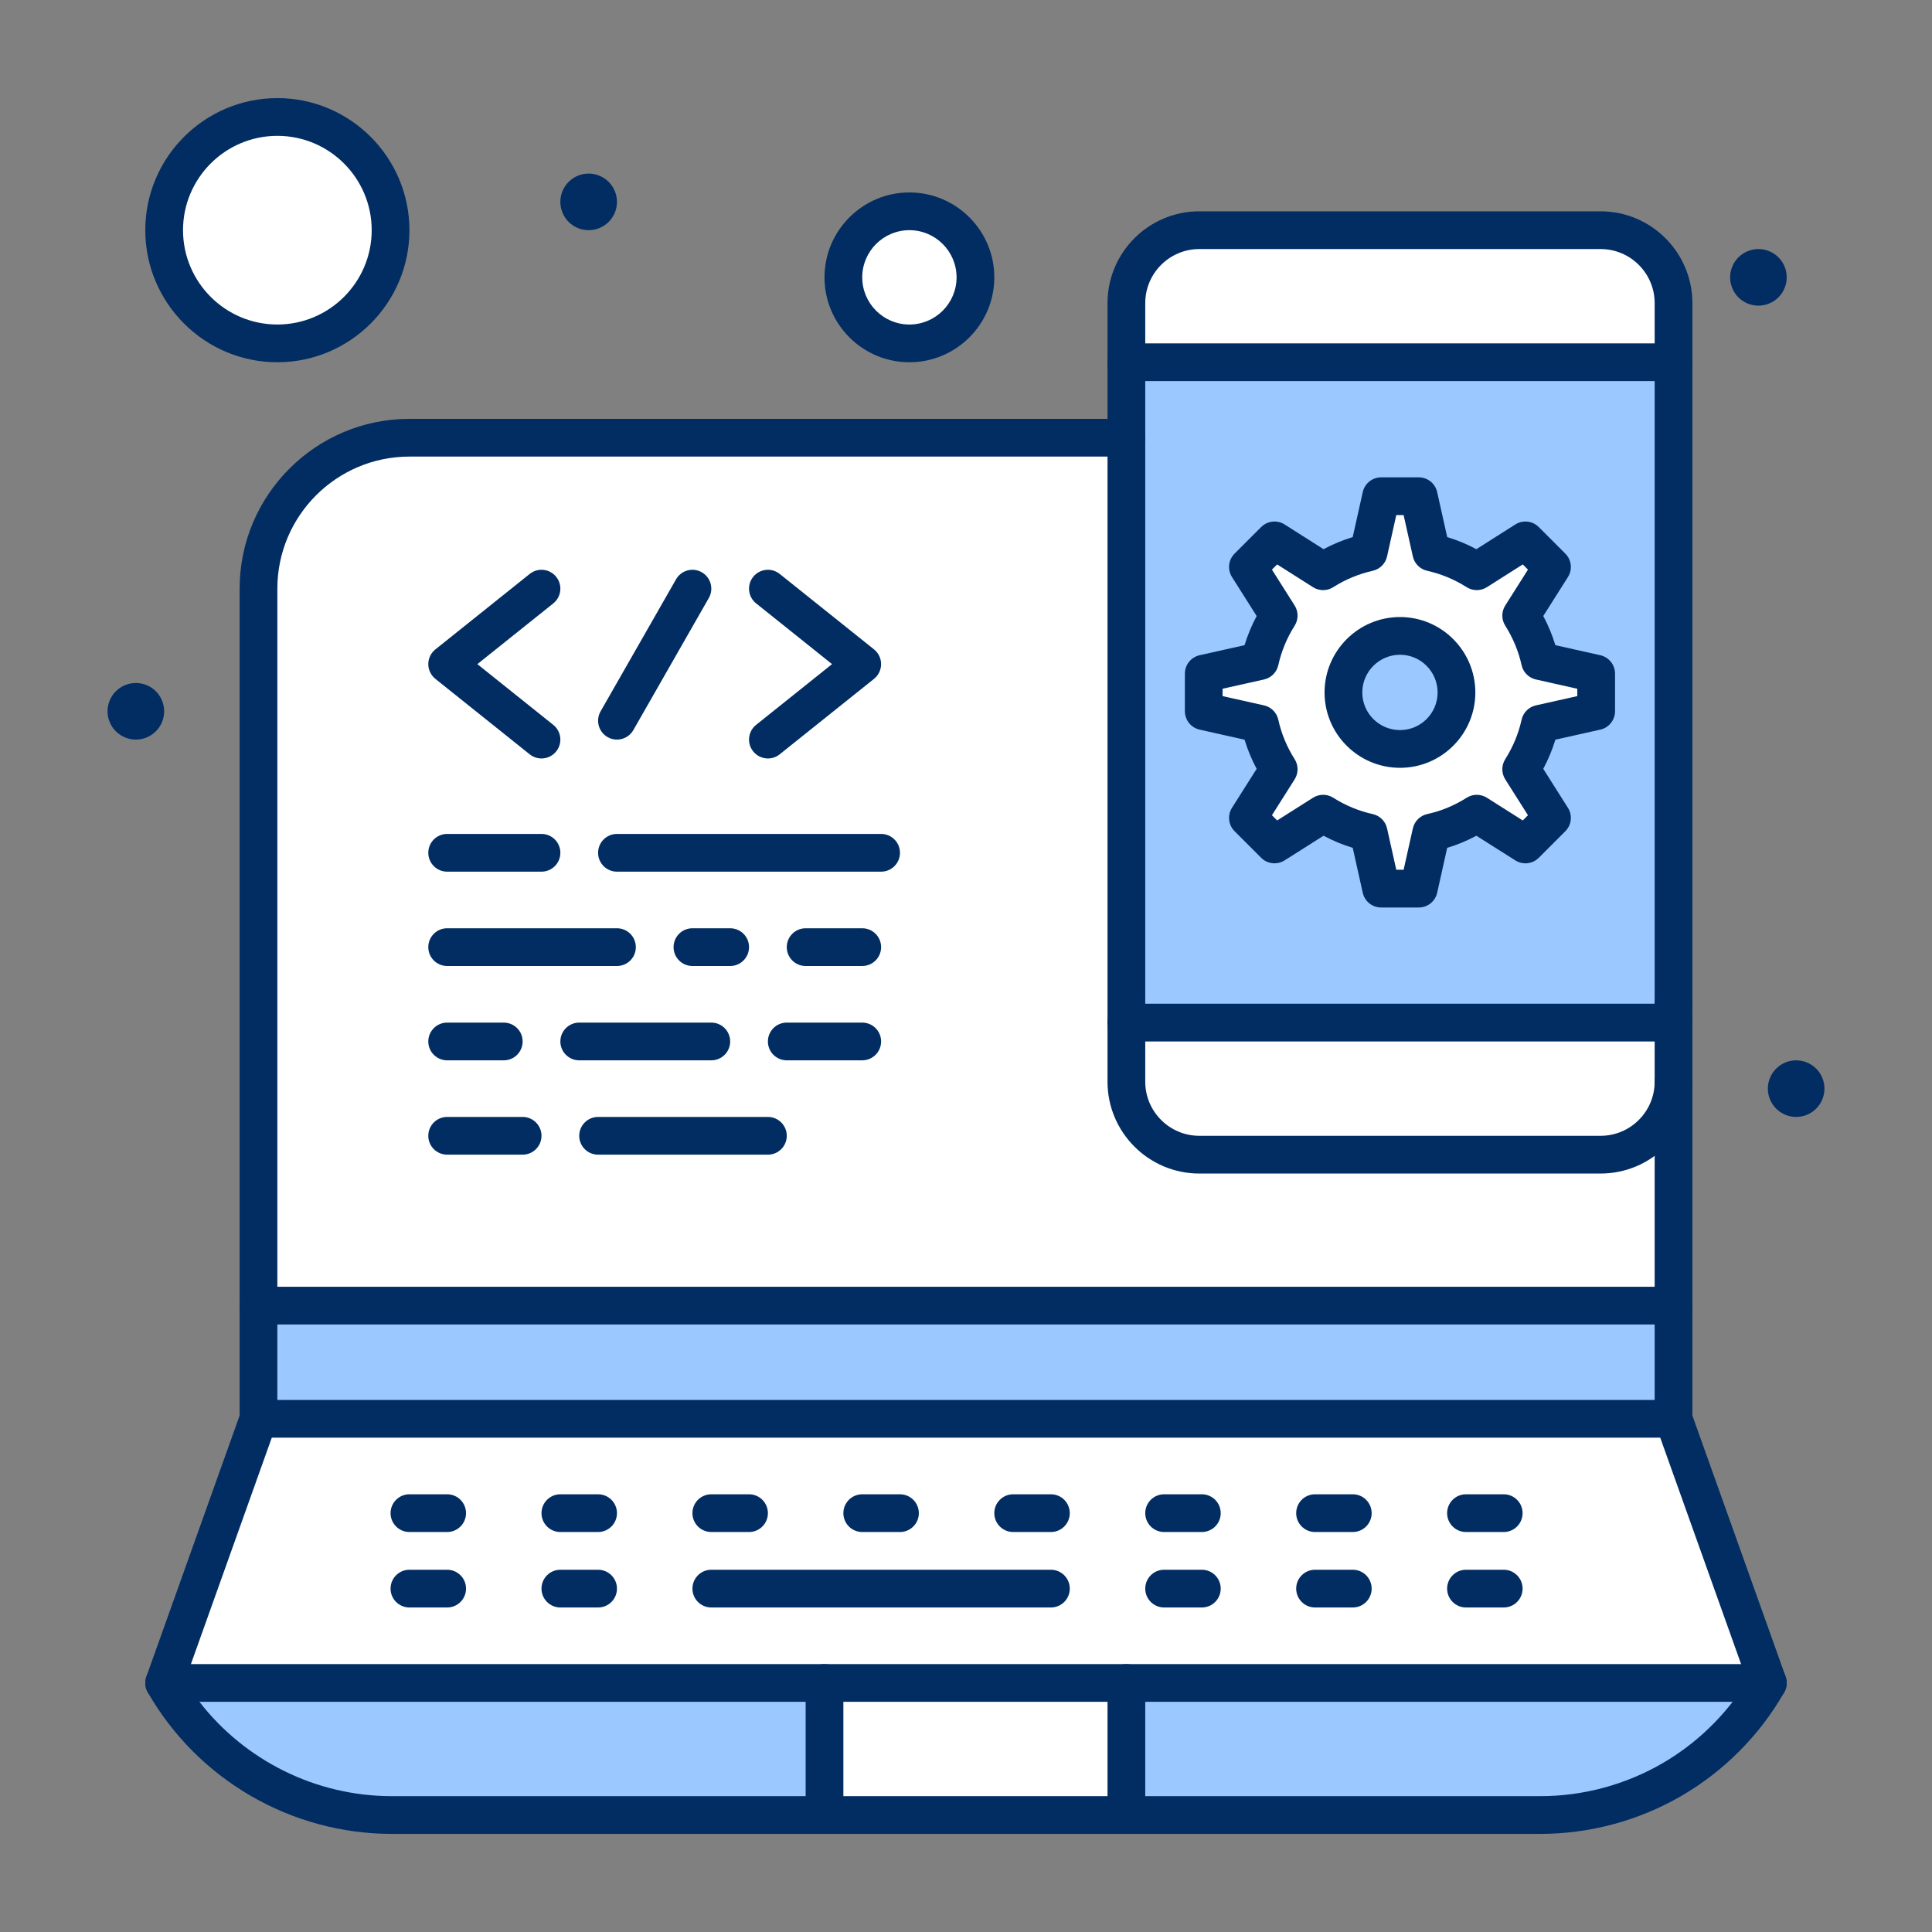
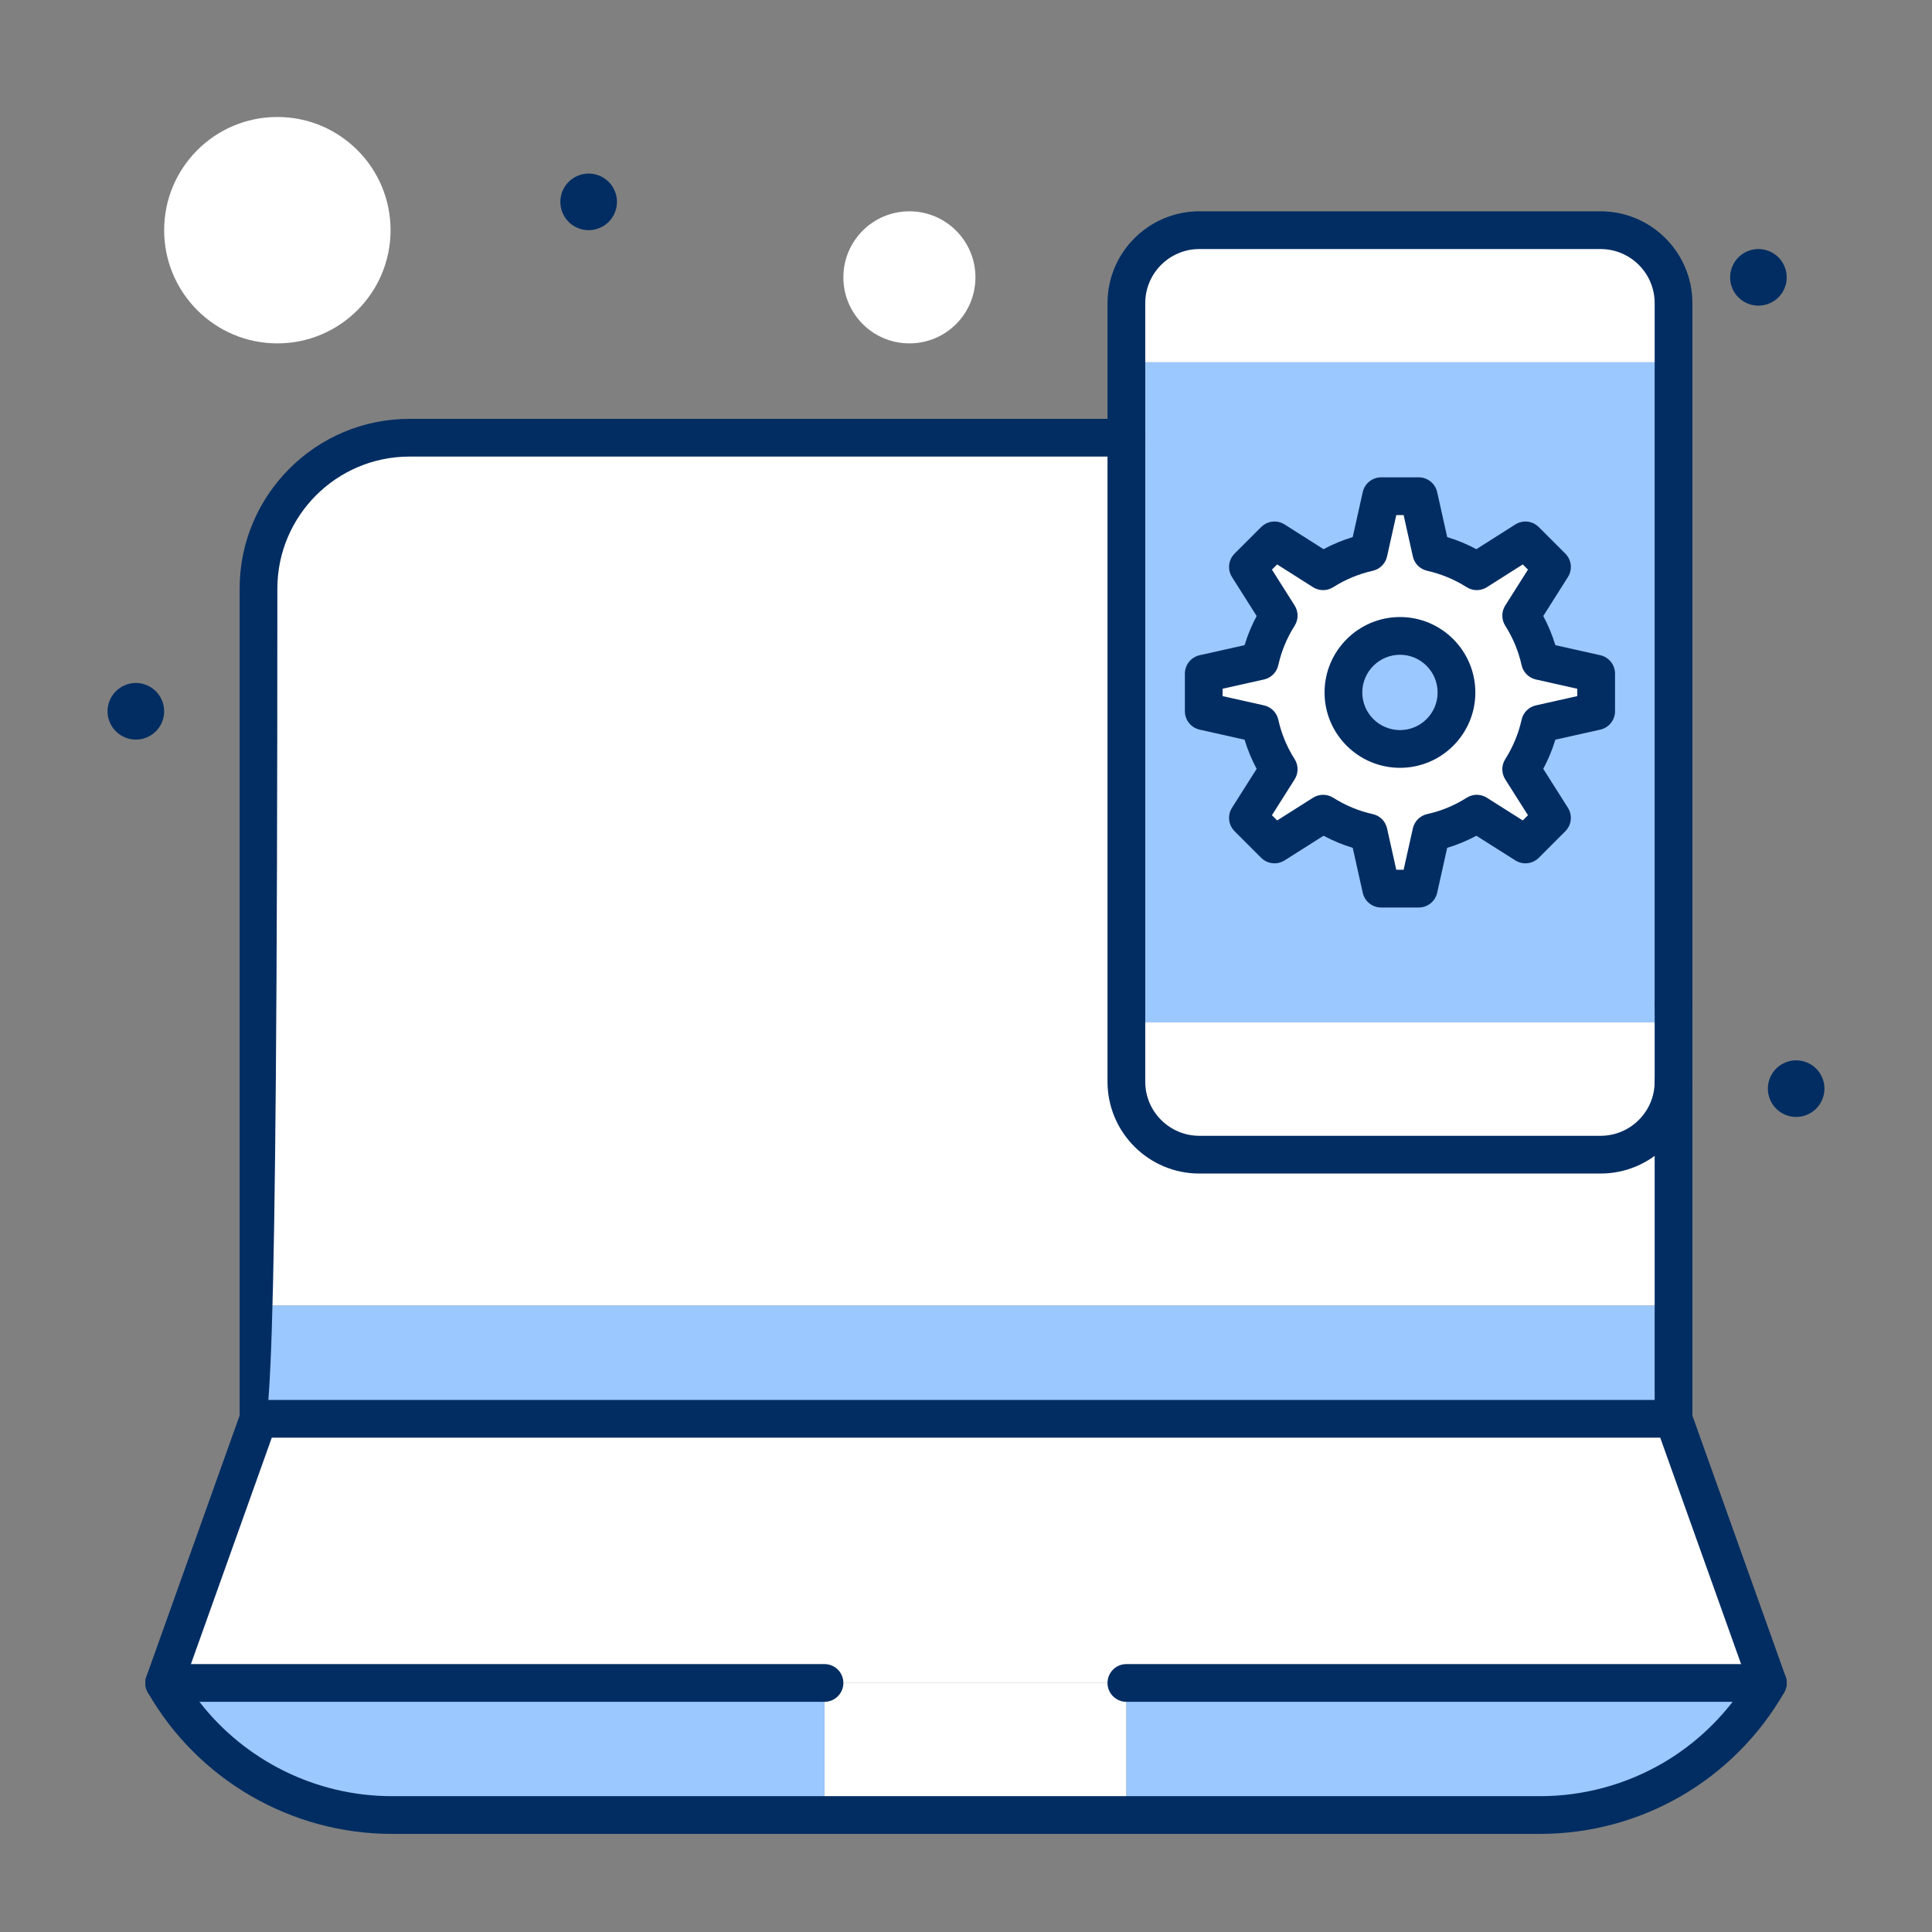
<svg xmlns="http://www.w3.org/2000/svg" enable-background="new 0 0 512 512" viewBox="0 0 512 512">
  <rect x="0" y="0" width="512" height="512" fill="#808080" stroke="none" />
  <path fill="#ffffff" d="M403.502,116h-105h-85h-105c-22.09,0-40,17.91-40,40v130.67V346h375v-59.33V156    C443.502,133.91,425.592,116,403.502,116z" class="colorffffff svgShape" />
  <path fill="#9bc8ff" d="M443.502,271h-145c0-37.779,0-142.544,0-175h145C443.502,104.56,443.502,260.779,443.502,271z" class="color9bc9ff svgShape" />
  <path fill="#ffffff" d="M241.002,56c9.67,0,17.5,7.83,17.5,17.5s-7.83,17.5-17.5,17.5s-17.5-7.83-17.5-17.5    S231.332,56,241.002,56z" class="colorffffff svgShape" />
  <circle cx="73.502" cy="61" r="30" fill="#ffffff" class="colorffffff svgShape" />
  <path fill="#ffffff" d="M423.002 178.52v9.96l-14.88 3.33c-.96 4.35-2.68 8.4-4.99 12.05l8.16 12.89-7.04 7.04-12.89-8.16c-3.63 2.31-7.7 4.03-12.061 4.99l-3.319 14.88h-9.961l-3.319-14.88c-4.36-.96-8.41-2.68-12.061-4.99l-12.89 8.16-7.04-7.04 8.16-12.89c-2.311-3.63-4.03-7.7-4.99-12.05l-14.88-3.33v-9.96l14.88-3.33c.96-4.35 2.68-8.4 4.99-12.05l-8.16-12.89 7.04-7.04 12.89 8.18c3.65-2.33 7.7-4.02 12.061-5.01l3.319-14.88h9.961l3.319 14.88c4.36.99 8.41 2.68 12.061 5.01l12.89-8.18 7.04 7.04-8.16 12.89c2.311 3.65 4.03 7.7 4.99 12.05L423.002 178.52zM385.982 183.52c0-8.26-6.74-15-14.961-15-8.26 0-15 6.74-15 15 0 8.22 6.74 14.96 15 14.96C379.242 198.48 385.982 191.74 385.982 183.52zM443.502 80.33V96h-145V80.33c0-10.67 8.66-19.33 19.33-19.33h106.34C434.842 61 443.502 69.66 443.502 80.33zM443.502 271v15.67c0 10.67-8.66 19.33-19.33 19.33h-106.34c-10.67 0-19.33-8.66-19.33-19.33V271H443.502z" class="colorffffff svgShape" />
  <rect width="80" height="35" x="218.502" y="446" fill="#ffffff" class="colorffffff svgShape" />
  <path fill="#9bc8ff" d="M298.502 446h170c-6.18 10.82-15.03 19.57-25.44 25.62-10.42 6.04-22.399 9.38-34.869 9.38h-109.69V446zM218.502 446v35h-114.69c-24.93 0-47.94-13.36-60.31-35H218.502z" class="color9bc9ff svgShape" />
  <polygon fill="#ffffff" points="443.502 376 468.502 446 298.502 446 218.502 446 43.502 446 68.502 376" class="colorffffff svgShape" />
  <rect width="375" height="30" x="68.502" y="346" fill="#9bc8ff" class="color9bc9ff svgShape" />
  <path fill="#022d62" d="M482.922 285.61c1.59 3.819-.21 8.22-4.03 9.81-3.819 1.6-8.22-.21-9.81-4.03-1.6-3.819.21-8.21 4.03-9.81C476.932 279.99 481.322 281.79 482.922 285.61zM472.922 70.61c1.59 3.82-.21 8.22-4.03 9.81-3.819 1.6-8.22-.2-9.81-4.03-1.6-3.82.21-8.21 4.03-9.81C466.932 64.98 471.322 66.79 472.922 70.61zM162.922 50.61c1.6 3.82-.21 8.22-4.03 9.81-3.82 1.6-8.22-.2-9.81-4.03-1.6-3.82.2-8.21 4.03-9.81C156.932 44.98 161.322 46.79 162.922 50.61zM42.922 185.61c1.6 3.82-.2 8.22-4.03 9.81-3.82 1.6-8.21-.21-9.81-4.03-1.6-3.82.21-8.21 4.03-9.81C36.932 179.98 41.332 181.79 42.922 185.61zM375.982 240.5h-9.961c-2.342 0-4.37-1.625-4.88-3.911l-2.656-11.906c-2.665-.807-5.251-1.878-7.733-3.206l-10.325 6.537c-1.977 1.251-4.557.966-6.21-.689l-7.04-7.04c-1.654-1.654-1.94-4.234-.689-6.21l6.534-10.322c-1.323-2.471-2.395-5.056-3.203-7.729l-11.908-2.665c-2.284-.511-3.908-2.539-3.908-4.879v-9.96c0-2.341 1.624-4.368 3.908-4.879l11.909-2.665c.808-2.663 1.879-5.246 3.205-7.726l-6.537-10.326c-1.251-1.976-.965-4.556.689-6.21l7.04-7.04c1.654-1.654 4.236-1.94 6.214-.686l10.319 6.549c2.454-1.313 5.039-2.385 7.732-3.207l2.659-11.919c.51-2.286 2.538-3.911 4.88-3.911h9.961c2.342 0 4.37 1.625 4.88 3.911l2.659 11.919c2.693.822 5.278 1.894 7.732 3.207l10.319-6.549c1.974-1.254 4.56-.97 6.214.686l7.04 7.04c1.654 1.654 1.94 4.234.689 6.21l-6.537 10.326c1.326 2.48 2.397 5.063 3.205 7.726l11.909 2.665c2.284.511 3.908 2.539 3.908 4.879v9.96c0 2.341-1.624 4.368-3.908 4.879l-11.909 2.665c-.808 2.663-1.879 5.246-3.205 7.726l6.537 10.326c1.251 1.976.965 4.556-.689 6.21l-7.04 7.04c-1.652 1.653-4.232 1.94-6.21.689l-10.321-6.534c-2.474 1.325-5.061 2.396-7.738 3.204l-2.655 11.904C380.353 238.875 378.324 240.5 375.982 240.5zM370.029 230.5h1.945l2.447-10.968c.423-1.897 1.907-3.377 3.805-3.794 3.708-.816 7.224-2.272 10.451-4.326 1.635-1.041 3.721-1.043 5.359-.006l9.509 6.02 1.381-1.381-6.02-9.51c-1.034-1.633-1.034-3.716 0-5.349 2.063-3.26 3.521-6.776 4.332-10.453.419-1.896 1.896-3.378 3.791-3.802l10.972-2.456v-1.95l-10.972-2.456c-1.895-.424-3.372-1.906-3.791-3.802-.811-3.677-2.269-7.193-4.332-10.453-1.034-1.633-1.034-3.716 0-5.349l6.02-9.51-1.378-1.378-9.508 6.034c-1.639 1.041-3.732 1.038-5.369-.007-3.178-2.028-6.703-3.492-10.478-4.349-1.884-.428-3.353-1.902-3.772-3.788l-2.447-10.968h-1.945l-2.447 10.968c-.42 1.885-1.889 3.36-3.772 3.788-3.774.857-7.3 2.32-10.478 4.349-1.637 1.045-3.73 1.048-5.369.007l-9.508-6.034-1.378 1.378 6.02 9.51c1.034 1.633 1.034 3.716 0 5.349-2.063 3.26-3.521 6.776-4.332 10.453-.419 1.896-1.896 3.378-3.791 3.802l-10.972 2.456v1.95l10.972 2.456c1.895.424 3.372 1.906 3.791 3.802.817 3.704 2.272 7.217 4.325 10.442 1.04 1.634 1.043 3.723.007 5.359l-6.02 9.51 1.381 1.381 9.509-6.02c1.633-1.034 3.716-1.034 5.349 0 3.263 2.064 6.782 3.522 10.462 4.333 1.897.417 3.382 1.897 3.805 3.794L370.029 230.5z" class="color1e81ce svgShape" />
  <path fill="#022d62" d="M371.021,203.48c-11.028,0-20-8.954-20-19.96c0-11.028,8.972-20,20-20    c11.007,0,19.961,8.972,19.961,20C390.982,194.526,382.028,203.48,371.021,203.48z M371.021,173.52c-5.514,0-10,4.486-10,10    c0,5.492,4.486,9.96,10,9.96c5.492,0,9.961-4.468,9.961-9.96C380.982,178.006,376.514,173.52,371.021,173.52z" class="color1e81ce svgShape" />
  <path fill="#022d62" d="M424.172,311h-106.34c-13.416,0-24.33-10.914-24.33-24.33V80.33c0-13.416,10.914-24.33,24.33-24.33    h106.34c13.416,0,24.33,10.915,24.33,24.33V266c0,2.762-2.238,5-5,5s-5-2.238-5-5V80.33c0-7.902-6.429-14.33-14.33-14.33h-106.34    c-7.901,0-14.33,6.428-14.33,14.33v206.34c0,7.901,6.429,14.33,14.33,14.33h106.34c7.901,0,14.33-6.429,14.33-14.33    c0-2.762,2.238-5,5-5s5,2.238,5,5C448.502,300.086,437.588,311,424.172,311z" class="color1e81ce svgShape" />
-   <path fill="#022d62" d="M68.502 381c-2.761 0-5-2.238-5-5V156c0-24.813 20.187-45 45-45h190c2.762 0 5 2.239 5 5s-2.238 5-5 5h-190c-19.299 0-35 15.701-35 35v220C73.502 378.762 71.263 381 68.502 381zM443.502 381c-2.762 0-5-2.238-5-5V266c0-2.762 2.238-5 5-5s5 2.238 5 5v110C448.502 378.762 446.264 381 443.502 381z" class="color1e81ce svgShape" />
+   <path fill="#022d62" d="M68.502 381c-2.761 0-5-2.238-5-5V156c0-24.813 20.187-45 45-45h190c2.762 0 5 2.239 5 5s-2.238 5-5 5h-190c-19.299 0-35 15.701-35 35C73.502 378.762 71.263 381 68.502 381zM443.502 381c-2.762 0-5-2.238-5-5V266c0-2.762 2.238-5 5-5s5 2.238 5 5v110C448.502 378.762 446.264 381 443.502 381z" class="color1e81ce svgShape" />
  <path fill="#022d62" d="M468.502,451.001c-2.054,0-3.979-1.274-4.709-3.319L439.979,381H72.025L48.21,447.682    c-0.928,2.602-3.792,3.954-6.39,3.027c-2.601-0.929-3.956-3.79-3.027-6.391l25-70c0.71-1.99,2.595-3.318,4.708-3.318h375    c2.113,0,3.998,1.328,4.709,3.318l25,70c0.929,2.601-0.427,5.462-3.027,6.391C469.628,450.907,469.061,451.001,468.502,451.001z" class="color1e81ce svgShape" />
  <path fill="#022d62" d="M408.192,486h-304.38c-26.649,0-51.422-14.376-64.651-37.519c-0.885-1.548-0.878-3.449,0.016-4.99    c0.895-1.542,2.542-2.491,4.325-2.491h175c2.761,0,5,2.238,5,5s-2.239,5-5,5H52.847c12.103,15.605,30.921,25,50.965,25h304.38    c11.346,0,22.536-3.011,32.361-8.706c7.213-4.191,13.533-9.74,18.608-16.294h-160.66c-2.762,0-5-2.238-5-5s2.238-5,5-5h170    c1.782,0,3.43,0.948,4.324,2.49c0.895,1.541,0.901,3.442,0.018,4.989c-6.496,11.374-15.926,20.871-27.27,27.464    C434.222,482.523,421.297,486,408.192,486z" class="color1e81ce svgShape" />
-   <path fill="#022d62" d="M298.502 486c-2.762 0-5-2.238-5-5v-30h-70v30c0 2.762-2.239 5-5 5s-5-2.238-5-5v-35c0-2.762 2.239-5 5-5h80c2.762 0 5 2.238 5 5v35C303.502 483.762 301.264 486 298.502 486zM443.502 351h-375c-2.761 0-5-2.238-5-5s2.239-5 5-5h375c2.762 0 5 2.238 5 5S446.264 351 443.502 351zM118.502 406h-10c-2.761 0-5-2.238-5-5s2.239-5 5-5h10c2.761 0 5 2.238 5 5S121.263 406 118.502 406zM158.502 406h-10c-2.761 0-5-2.238-5-5s2.239-5 5-5h10c2.761 0 5 2.238 5 5S161.263 406 158.502 406zM198.502 406h-10c-2.761 0-5-2.238-5-5s2.239-5 5-5h10c2.761 0 5 2.238 5 5S201.263 406 198.502 406zM238.502 406h-10c-2.761 0-5-2.238-5-5s2.239-5 5-5h10c2.761 0 5 2.238 5 5S241.263 406 238.502 406zM278.502 406h-10c-2.762 0-5-2.238-5-5s2.238-5 5-5h10c2.762 0 5 2.238 5 5S281.264 406 278.502 406zM318.502 406h-10c-2.762 0-5-2.238-5-5s2.238-5 5-5h10c2.762 0 5 2.238 5 5S321.264 406 318.502 406zM358.502 406h-10c-2.762 0-5-2.238-5-5s2.238-5 5-5h10c2.762 0 5 2.238 5 5S361.264 406 358.502 406zM398.502 406h-10c-2.762 0-5-2.238-5-5s2.238-5 5-5h10c2.762 0 5 2.238 5 5S401.264 406 398.502 406zM118.502 426h-10c-2.761 0-5-2.238-5-5s2.239-5 5-5h10c2.761 0 5 2.238 5 5S121.263 426 118.502 426zM158.502 426h-10c-2.761 0-5-2.238-5-5s2.239-5 5-5h10c2.761 0 5 2.238 5 5S161.263 426 158.502 426zM278.502 426h-90c-2.761 0-5-2.238-5-5s2.239-5 5-5h90c2.762 0 5 2.238 5 5S281.264 426 278.502 426zM318.502 426h-10c-2.762 0-5-2.238-5-5s2.238-5 5-5h10c2.762 0 5 2.238 5 5S321.264 426 318.502 426zM358.502 426h-10c-2.762 0-5-2.238-5-5s2.238-5 5-5h10c2.762 0 5 2.238 5 5S361.264 426 358.502 426zM398.502 426h-10c-2.762 0-5-2.238-5-5s2.238-5 5-5h10c2.762 0 5 2.238 5 5S401.264 426 398.502 426zM73.502 96c-19.299 0-35-15.701-35-35s15.701-35 35-35 35 15.701 35 35S92.801 96 73.502 96zM73.502 36c-13.785 0-25 11.215-25 25s11.215 25 25 25 25-11.215 25-25S87.287 36 73.502 36zM443.502 276h-145c-2.762 0-5-2.238-5-5s2.238-5 5-5h145c2.762 0 5 2.238 5 5S446.264 276 443.502 276zM443.502 101h-145c-2.762 0-5-2.239-5-5s2.238-5 5-5h145c2.762 0 5 2.239 5 5S446.264 101 443.502 101zM241.002 96c-12.407 0-22.5-10.093-22.5-22.5s10.093-22.5 22.5-22.5 22.5 10.093 22.5 22.5S253.409 96 241.002 96zM241.002 61c-6.893 0-12.5 5.607-12.5 12.5s5.607 12.5 12.5 12.5 12.5-5.607 12.5-12.5S247.895 61 241.002 61zM143.502 231h-25c-2.761 0-5-2.239-5-5s2.239-5 5-5h25c2.761 0 5 2.239 5 5S146.263 231 143.502 231zM233.502 231h-70c-2.761 0-5-2.239-5-5s2.239-5 5-5h70c2.761 0 5 2.239 5 5S236.263 231 233.502 231zM163.502 256h-45c-2.761 0-5-2.238-5-5 0-2.761 2.239-5 5-5h45c2.761 0 5 2.239 5 5C168.502 253.762 166.263 256 163.502 256zM193.502 256h-10c-2.761 0-5-2.238-5-5 0-2.761 2.239-5 5-5h10c2.761 0 5 2.239 5 5C198.502 253.762 196.263 256 193.502 256zM228.502 256h-15c-2.761 0-5-2.238-5-5 0-2.761 2.239-5 5-5h15c2.761 0 5 2.239 5 5C233.502 253.762 231.263 256 228.502 256zM133.502 281h-15c-2.761 0-5-2.238-5-5s2.239-5 5-5h15c2.761 0 5 2.238 5 5S136.263 281 133.502 281zM188.502 281h-35c-2.761 0-5-2.238-5-5s2.239-5 5-5h35c2.761 0 5 2.238 5 5S191.263 281 188.502 281zM228.502 281h-20c-2.761 0-5-2.238-5-5s2.239-5 5-5h20c2.761 0 5 2.238 5 5S231.263 281 228.502 281zM138.502 306h-20c-2.761 0-5-2.238-5-5s2.239-5 5-5h20c2.761 0 5 2.238 5 5S141.263 306 138.502 306zM203.502 306h-45c-2.761 0-5-2.238-5-5s2.239-5 5-5h45c2.761 0 5 2.238 5 5S206.263 306 203.502 306zM143.499 201c-1.095 0-2.198-.358-3.12-1.096l-25-20c-1.186-.949-1.876-2.385-1.876-3.904s.69-2.956 1.876-3.904l25-20c2.156-1.726 5.303-1.375 7.028.781 1.725 2.156 1.375 5.303-.781 7.028L126.506 176l20.12 16.096c2.156 1.725 2.506 4.872.781 7.028C146.419 200.358 144.965 201 143.499 201zM203.505 201c-1.467 0-2.92-.642-3.908-1.876-1.725-2.156-1.375-5.303.781-7.028L220.498 176l-20.12-16.096c-2.156-1.725-2.506-4.872-.781-7.028 1.725-2.156 4.871-2.506 7.028-.781l25 20c1.186.949 1.876 2.385 1.876 3.904s-.69 2.956-1.876 3.904l-25 20C205.704 200.642 204.601 201 203.505 201zM163.498 196.001c-.841 0-1.694-.212-2.476-.66-2.398-1.37-3.231-4.424-1.861-6.822l20-35c1.37-2.398 4.427-3.23 6.822-1.861 2.398 1.37 3.231 4.424 1.861 6.822l-20 35C166.92 195.096 165.233 196.001 163.498 196.001z" class="color1e81ce svgShape" />
</svg>